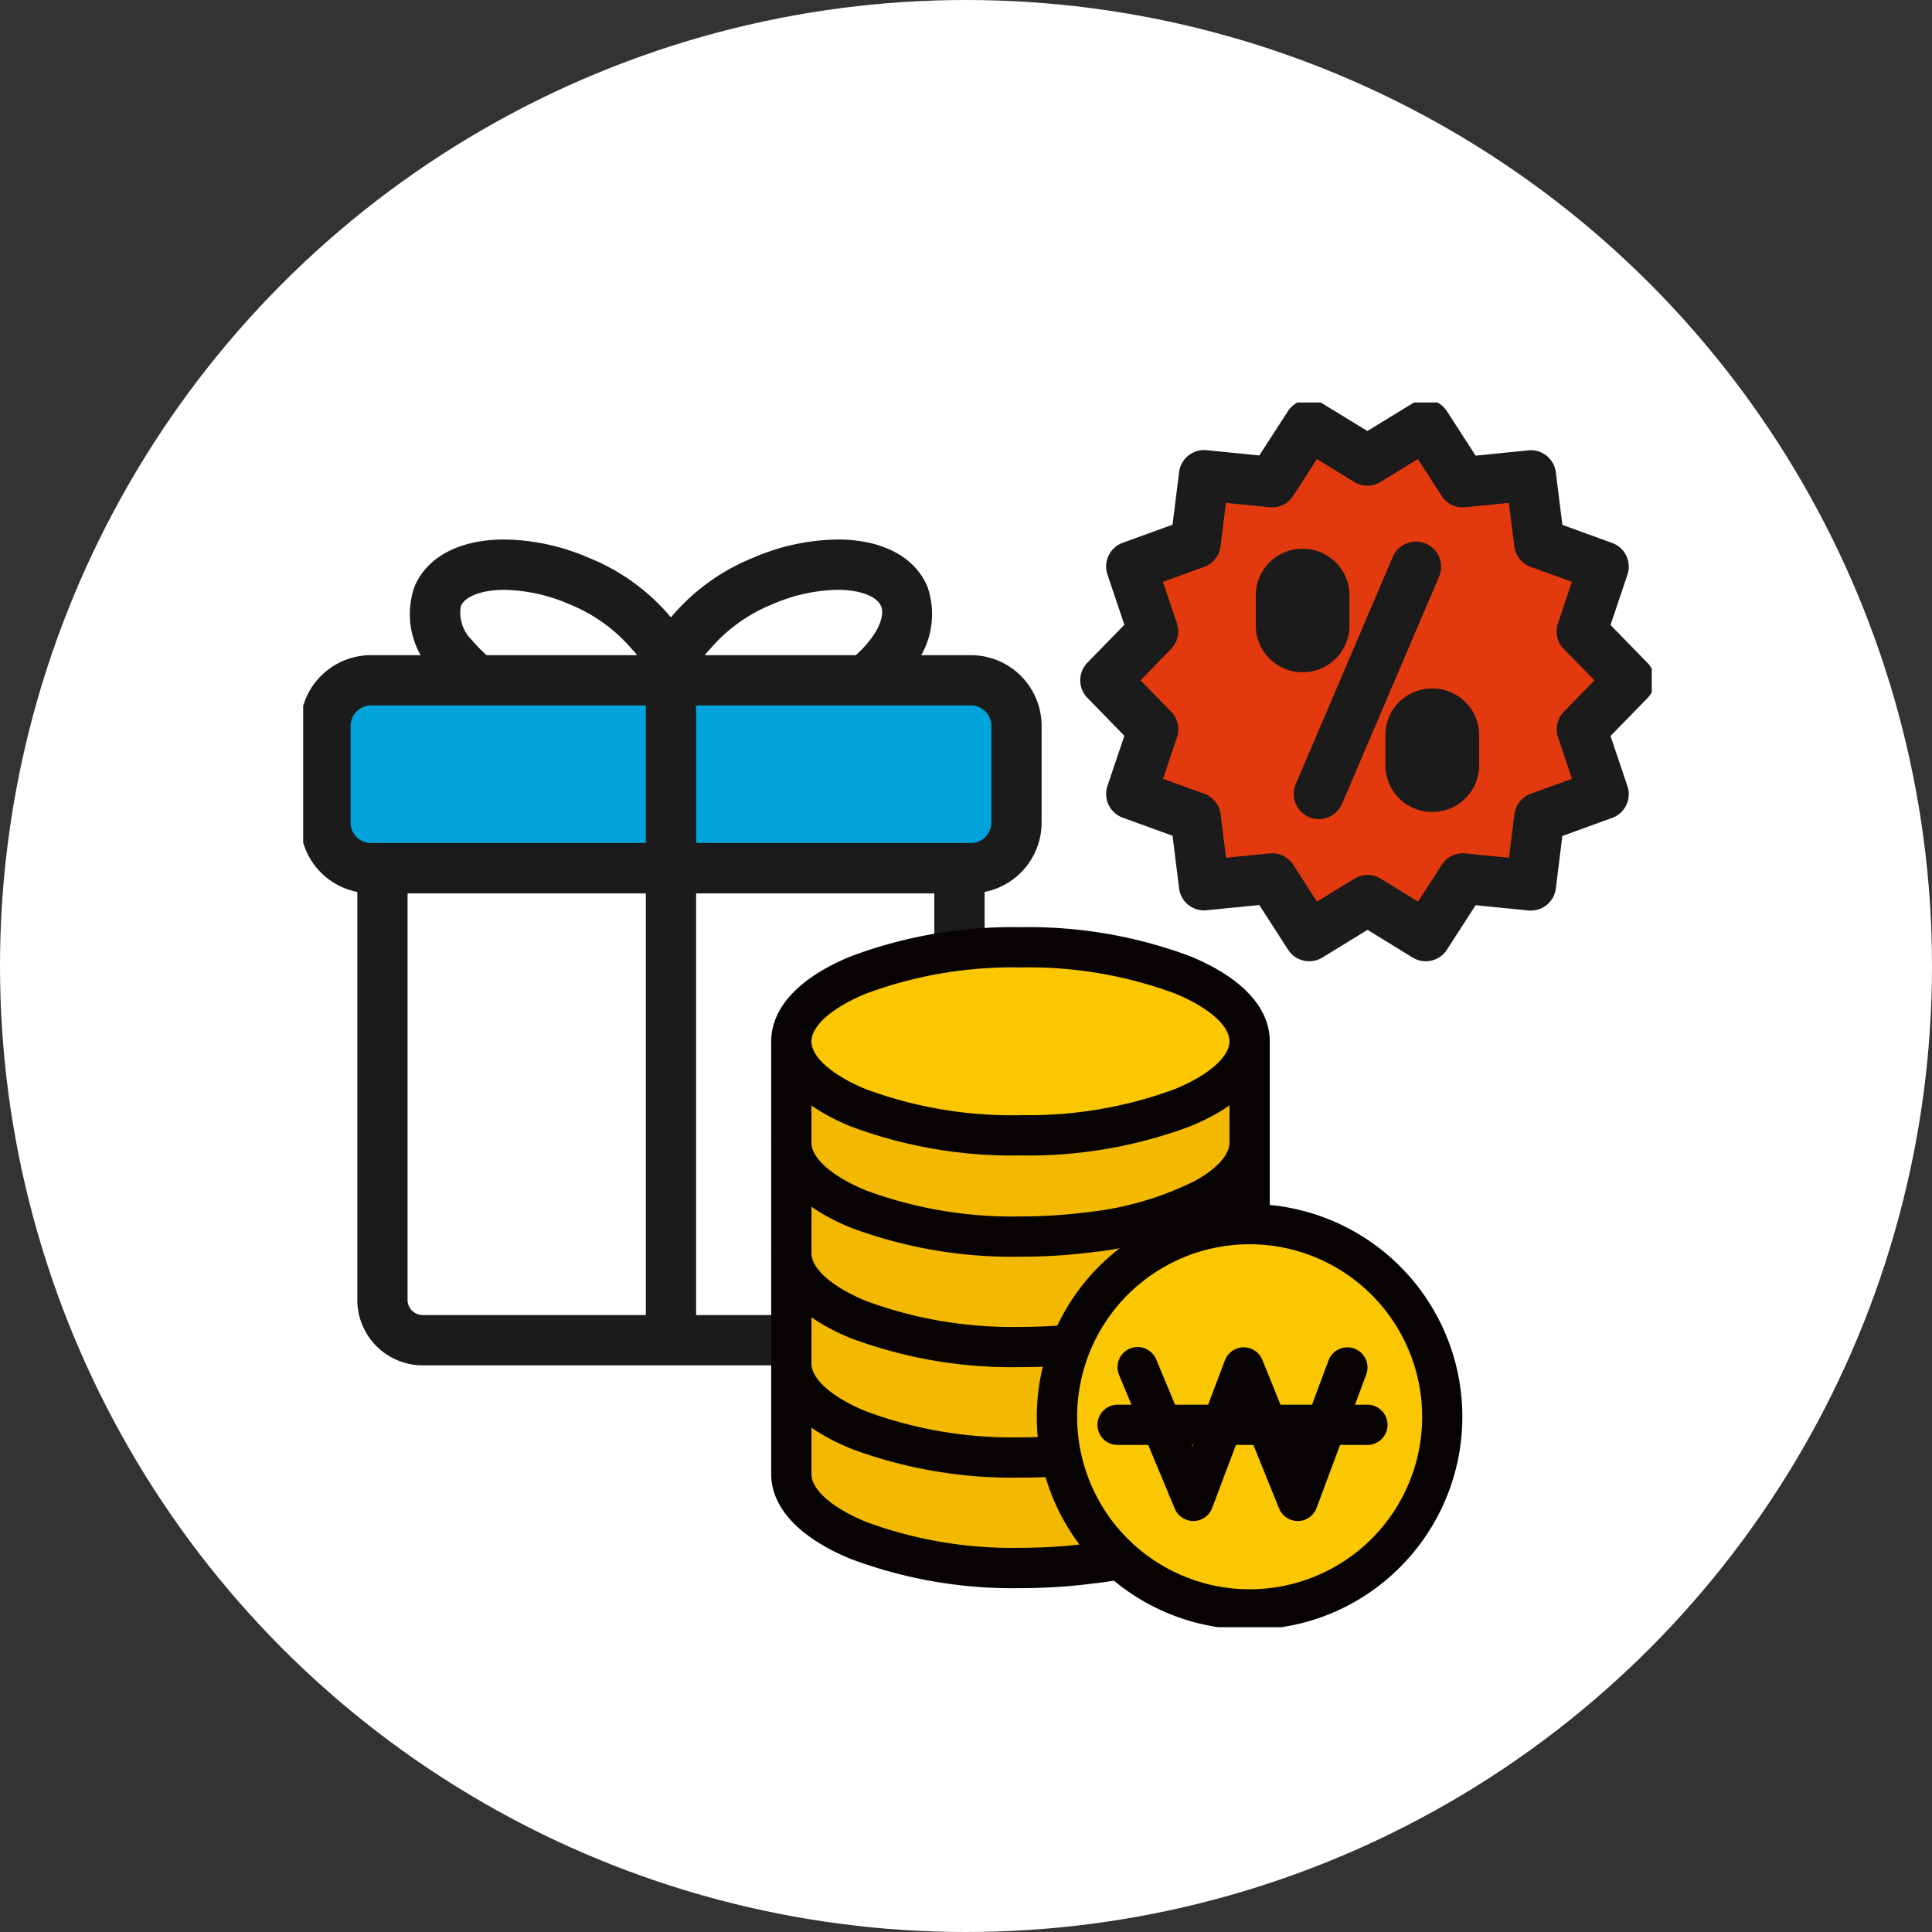
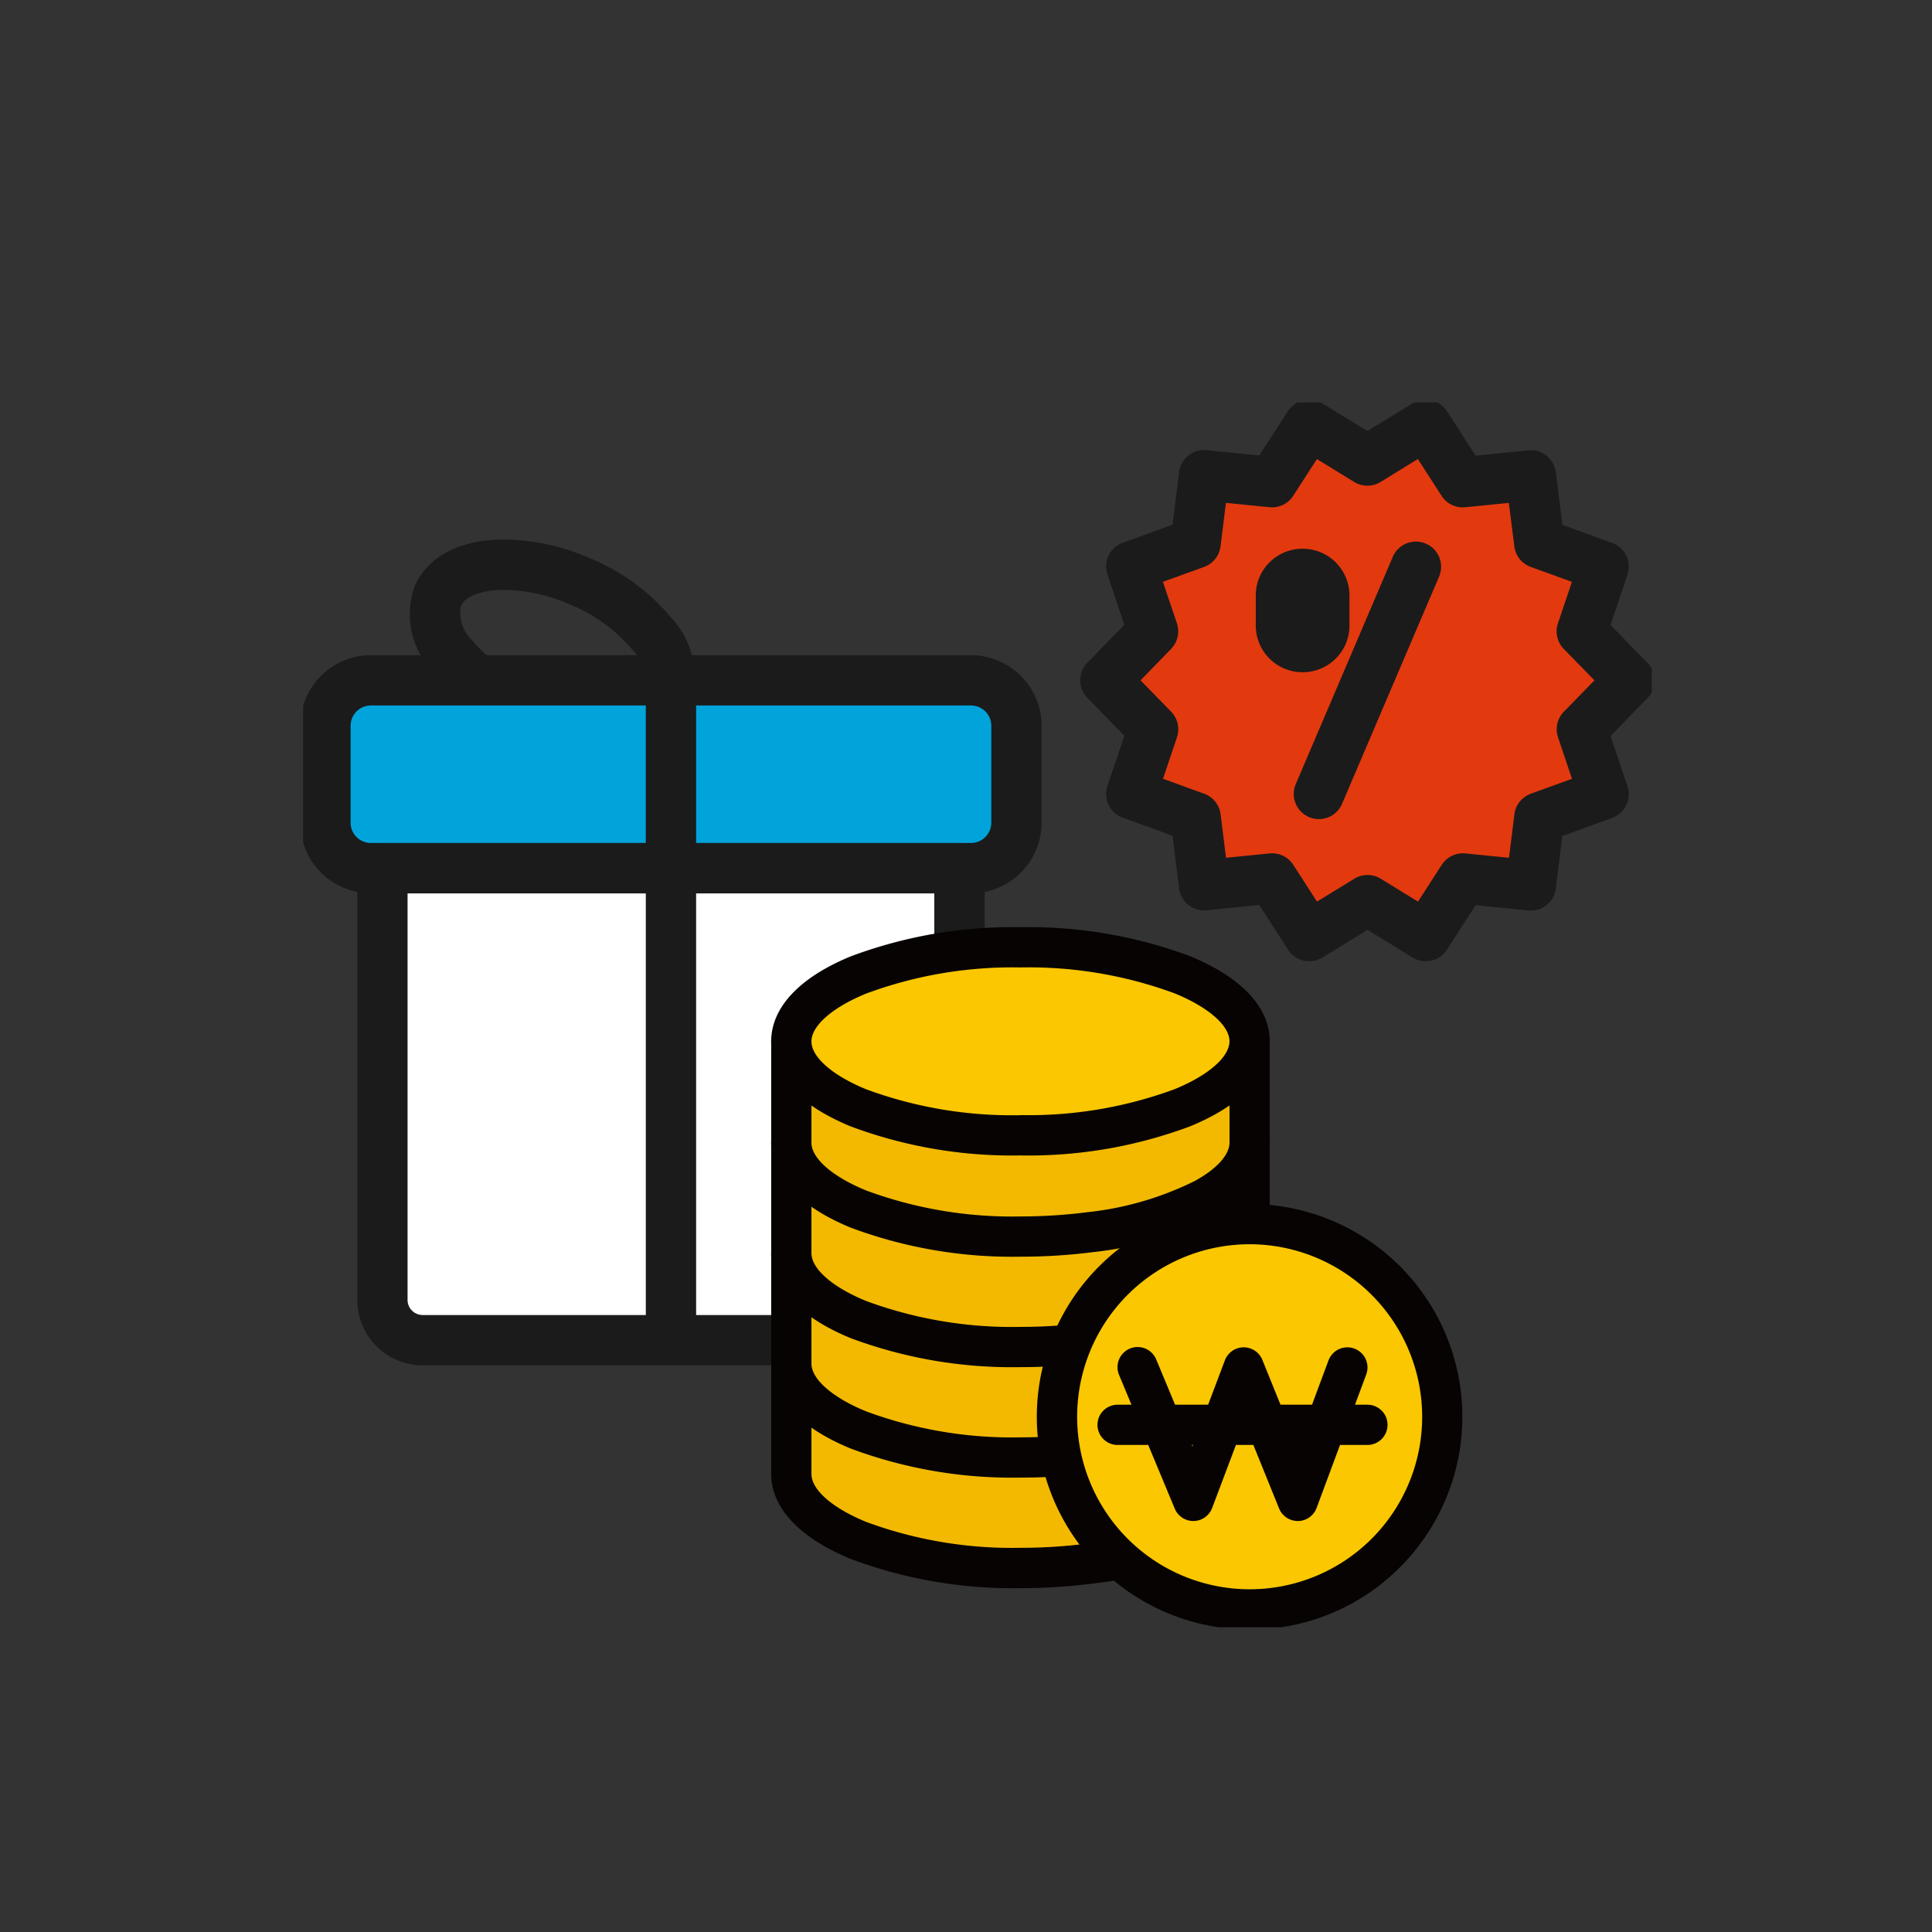
<svg xmlns="http://www.w3.org/2000/svg" width="96" height="96" viewBox="0 0 96 96">
  <rect x="0" y="0" width="96" height="96" fill="#333333" stroke="none" />
  <defs>
    <clipPath id="a">
      <path d="M0 0h67.01v60.855H0z" data-name="사각형 8170" style="fill:none" />
    </clipPath>
  </defs>
  <g data-name="그룹 37329" transform="translate(-1229.713 -4467.144)">
-     <circle cx="48" cy="48" r="48" data-name="타원 853" style="fill:#fff" transform="translate(1229.713 4467.144)" />
    <g data-name="그룹 37308">
      <g data-name="그룹 37307" style="clip-path:url(#a)" transform="translate(1244.778 4487.144)">
-         <path d="M28.939 7.857c2.208 0 3.836.85 4.465 2.332a4.14 4.14 0 0 1-.878 4.2 10.4 10.4 0 0 1-4.121 3.015 10.9 10.9 0 0 1-4.2.912c-2.209 0-3.837-.85-4.467-2.333a4.14 4.14 0 0 1 .877-4.2 10.4 10.4 0 0 1 4.122-3.015 10.9 10.9 0 0 1 4.202-.911m-4.729 7.961a8.5 8.5 0 0 0 3.22-.713c2.765-1.173 4.022-3.116 3.673-3.939-.208-.491-1.058-.809-2.164-.809a8.5 8.5 0 0 0-3.221.713 8 8 0 0 0-3.124 2.247 1.9 1.9 0 0 0-.55 1.691c.209.492 1.056.809 2.165.809z" data-name="패스 20608" style="fill:#1b1b1b" transform="translate(-2.39 -1.05)" />
        <path d="M10.85 7.857a10.9 10.9 0 0 1 4.2.912 10.4 10.4 0 0 1 4.121 3.015 4.14 4.14 0 0 1 .877 4.2c-.63 1.483-2.258 2.334-4.467 2.334a10.9 10.9 0 0 1-4.2-.912 10.4 10.4 0 0 1-4.119-3.016 4.14 4.14 0 0 1-.877-4.2c.629-1.483 2.257-2.333 4.465-2.333m4.728 7.961c1.107 0 1.957-.318 2.165-.81a1.9 1.9 0 0 0-.55-1.69 8 8 0 0 0-3.123-2.247 8.5 8.5 0 0 0-3.221-.713c-1.106 0-1.956.318-2.164.809a1.9 1.9 0 0 0 .549 1.69 8 8 0 0 0 3.125 2.243 8.5 8.5 0 0 0 3.22.717z" data-name="패스 20609" style="fill:#1b1b1b" transform="translate(-.85 -1.05)" />
        <path d="M2.261 0h29.814a2.26 2.26 0 0 1 2.261 2.261v4.81a2.26 2.26 0 0 1-2.262 2.262H2.259A2.26 2.26 0 0 1 0 7.074V2.261A2.26 2.26 0 0 1 2.261 0" data-name="사각형 8168" style="fill:#00a4da" transform="translate(1.106 13.805)" />
        <path d="M2.261-1.25h29.814a3.515 3.515 0 0 1 3.511 3.511v4.81a3.516 3.516 0 0 1-3.512 3.512H2.259A3.513 3.513 0 0 1-1.25 7.074V2.261A3.515 3.515 0 0 1 2.261-1.25m29.813 9.333a1.013 1.013 0 0 0 1.012-1.012v-4.81a1.01 1.01 0 0 0-1.011-1.011H2.261A1.01 1.01 0 0 0 1.25 2.261v4.813a1.01 1.01 0 0 0 1.009 1.009z" data-name="사각형 8169" style="fill:#1b1b1b" transform="translate(1.106 13.805)" />
        <path d="M4.453 26.158v21.451a2 2 0 0 0 2 2h24.668a2 2 0 0 0 2-2V26.158z" data-name="패스 20610" style="fill:#fff" transform="translate(-.513 -3.015)" />
        <path d="M4.453 24.908h28.67a1.25 1.25 0 0 1 1.25 1.25v21.451a3.255 3.255 0 0 1-3.251 3.25H6.453a3.254 3.254 0 0 1-3.25-3.25V26.158a1.25 1.25 0 0 1 1.25-1.25m27.42 2.5H5.7v20.2a.75.75 0 0 0 .75.75h24.671a.75.75 0 0 0 .751-.75z" data-name="패스 20611" style="fill:#1b1b1b" transform="translate(-.513 -3.015)" />
        <path d="M0 33.2a1.25 1.25 0 0 1-1.25-1.25V0A1.25 1.25 0 0 1 0-1.25 1.25 1.25 0 0 1 1.25 0v31.949A1.25 1.25 0 0 1 0 33.2" data-name="선 949" style="fill:#1b1b1b" transform="translate(18.275 14.181)" />
        <path d="M27.415 35.881v21.5c0 2.578 5.1 4.669 11.387 4.669a27 27 0 0 0 3.474-.221c4.59-.6 7.914-2.366 7.914-4.448v-21.5z" data-name="패스 20612" style="fill:#f2b900" transform="translate(-3.16 -4.136)" />
        <path d="M27.415 34.881h22.774a1 1 0 0 1 1 1v21.5c0 .973-.477 2.4-2.752 3.654a17.4 17.4 0 0 1-6.032 1.785 28 28 0 0 1-3.6.23 22.9 22.9 0 0 1-8.434-1.45c-2.551-1.046-3.956-2.547-3.956-4.226v-21.5a1 1 0 0 1 1-.993m21.774 2H28.415v20.5c0 .779 1.04 1.689 2.714 2.376a20.9 20.9 0 0 0 7.671 1.289 26 26 0 0 0 3.344-.213 15.7 15.7 0 0 0 5.326-1.553c1.093-.6 1.719-1.3 1.719-1.9z" data-name="패스 20613" style="fill:#070303" transform="translate(-3.16 -4.136)" />
        <path d="M50.188 35.273c0 2.578-5.1 4.668-11.387 4.668s-11.388-2.09-11.388-4.668S32.513 30.6 38.8 30.6s11.387 2.09 11.387 4.668" data-name="패스 20614" style="fill:#fbc700" transform="translate(-3.159 -3.528)" />
        <path d="M38.8 29.6a22.9 22.9 0 0 1 8.431 1.442c2.551 1.046 3.956 2.547 3.956 4.226s-1.4 3.18-3.956 4.226a22.9 22.9 0 0 1-8.431 1.447 22.9 22.9 0 0 1-8.43-1.441c-2.551-1.046-3.956-2.547-3.956-4.226s1.405-3.18 3.956-4.226A22.9 22.9 0 0 1 38.8 29.6m0 9.336a20.9 20.9 0 0 0 7.672-1.292c1.674-.686 2.714-1.6 2.714-2.376s-1.04-1.689-2.714-2.376A20.9 20.9 0 0 0 38.8 31.6a20.9 20.9 0 0 0-7.671 1.3c-1.675.686-2.715 1.6-2.715 2.376s1.04 1.689 2.715 2.376a20.9 20.9 0 0 0 7.671 1.289z" data-name="패스 20615" style="fill:#070303" transform="translate(-3.159 -3.528)" />
        <path d="M38.8 47.235a22.9 22.9 0 0 1-8.431-1.442c-2.551-1.046-3.956-2.547-3.956-4.226a1 1 0 0 1 2 0c0 .779 1.04 1.689 2.715 2.376a20.9 20.9 0 0 0 7.672 1.292 26 26 0 0 0 3.343-.213 15.7 15.7 0 0 0 5.325-1.552c1.092-.6 1.719-1.3 1.719-1.9a1 1 0 0 1 2 0c0 .973-.477 2.4-2.752 3.654a17.4 17.4 0 0 1-6.032 1.785 28 28 0 0 1-3.603.226" data-name="패스 20616" style="fill:#070303" transform="translate(-3.159 -4.791)" />
        <path d="M38.8 53.438A22.9 22.9 0 0 1 30.37 52c-2.551-1.046-3.956-2.547-3.956-4.226a1 1 0 0 1 2 0c0 .779 1.04 1.689 2.715 2.376a20.9 20.9 0 0 0 7.671 1.288 26 26 0 0 0 3.343-.213 15.7 15.7 0 0 0 5.325-1.552c1.092-.6 1.719-1.3 1.719-1.9a1 1 0 0 1 2 0c0 .973-.477 2.4-2.752 3.654a17.4 17.4 0 0 1-6.032 1.785 28 28 0 0 1-3.603.226" data-name="패스 20617" style="fill:#070303" transform="translate(-3.159 -5.506)" />
        <path d="M38.8 59.642a22.9 22.9 0 0 1-8.43-1.442c-2.551-1.046-3.956-2.547-3.956-4.226a1 1 0 0 1 2 0c0 .779 1.04 1.689 2.715 2.376a20.9 20.9 0 0 0 7.671 1.292 26 26 0 0 0 3.343-.213 15.7 15.7 0 0 0 5.325-1.552c1.092-.6 1.719-1.3 1.719-1.9a1 1 0 0 1 2 0c0 .973-.477 2.4-2.752 3.654a17.4 17.4 0 0 1-6.032 1.785 28 28 0 0 1-3.603.226" data-name="패스 20618" style="fill:#070303" transform="translate(-3.159 -6.221)" />
        <path d="M61.481 55.716a9.573 9.573 0 1 1-9.573-9.572 9.57 9.57 0 0 1 9.573 9.572" data-name="패스 20619" style="fill:#fbc700" transform="translate(-4.879 -5.318)" />
        <path d="M51.908 66.288a10.572 10.572 0 1 1 7.476-3.1 10.5 10.5 0 0 1-7.476 3.1m0-19.144a8.572 8.572 0 1 0 8.573 8.572 8.58 8.58 0 0 0-8.573-8.572" data-name="패스 20620" style="fill:#070303" transform="translate(-4.879 -5.318)" />
        <path d="M54.819 61.824a1 1 0 0 1-.927-.625l-1.725-4.262-1.6 4.24a1 1 0 0 1-1.859.031l-2.761-6.63a1 1 0 1 1 1.846-.769l1.793 4.305L51.2 53.84a1 1 0 0 1 1.862-.022l1.718 4.243 1.568-4.216a1 1 0 1 1 1.875.7l-2.466 6.63a1 1 0 0 1-.923.651z" data-name="패스 20621" style="fill:#070303" transform="translate(-5.401 -6.246)" />
        <path d="M12.413 1H0a1 1 0 0 1-1-1 1 1 0 0 1 1-1h12.413a1 1 0 0 1 1 1 1 1 0 0 1-1 1" data-name="선 950" style="fill:#070303" transform="translate(40.468 50.799)" />
        <path d="m71.1 13.949-2.372 2.433 1.081 3.218-3.195 1.158-.421 3.372-3.38-.337-1.842 2.855-2.9-1.777-2.9 1.777-1.841-2.855-3.382.337-.419-3.372-3.2-1.158 1.085-3.219-2.364-2.432 2.372-2.432L46.338 8.3l3.2-1.157.42-3.373 3.381.338 1.837-2.858 2.9 1.777 2.9-1.777 1.842 2.855 3.381-.339.42 3.373 3.19 1.161-1.085 3.22z" data-name="패스 20622" style="fill:#e3390f" transform="translate(-5.192 -.144)" />
        <path d="M60.97 0a1.25 1.25 0 0 1 1.051.572l1.429 2.213 2.62-.263a1.25 1.25 0 0 1 1.365 1.089l.326 2.613 2.475.9a1.25 1.25 0 0 1 .758 1.576l-.841 2.5 1.838 1.885a1.25 1.25 0 0 1 0 1.745l-1.838 1.886.841 2.494a1.25 1.25 0 0 1-.759 1.574l-2.475.9-.326 2.612a1.25 1.25 0 0 1-1.364 1.089l-2.62-.261-1.428 2.213a1.25 1.25 0 0 1-1.7.388l-2.244-1.377-2.245 1.377a1.25 1.25 0 0 1-1.7-.388L52.7 25.114l-2.621.261a1.25 1.25 0 0 1-1.364-1.09l-.325-2.612-2.476-.9a1.25 1.25 0 0 1-.759-1.574l.841-2.494-1.838-1.886a1.25 1.25 0 0 1 0-1.745l1.838-1.885-.841-2.5a1.25 1.25 0 0 1 .759-1.574l2.476-.9.326-2.613a1.25 1.25 0 0 1 1.365-1.089l2.62.262L54.125.573a1.25 1.25 0 0 1 1.7-.388l2.245 1.376L60.318.185A1.25 1.25 0 0 1 60.97 0m-2.9 4.277a1.25 1.25 0 0 1-.653-.184l-1.853-1.138-1.179 1.827a1.25 1.25 0 0 1-1.175.566l-2.167-.217-.269 2.162a1.25 1.25 0 0 1-.815 1.021l-2.047.741.695 2.062a1.25 1.25 0 0 1-.29 1.272l-1.517 1.56 1.521 1.56a1.25 1.25 0 0 1 .289 1.272l-.694 2.061 2.047.742a1.25 1.25 0 0 1 .815 1.021l.269 2.161 2.168-.216a1.25 1.25 0 0 1 1.174.566l1.179 1.828 1.857-1.139a1.25 1.25 0 0 1 1.307 0l1.856 1.139 1.18-1.828a1.25 1.25 0 0 1 1.174-.566l2.166.216.27-2.162a1.25 1.25 0 0 1 .814-1.02l2.046-.742-.694-2.061a1.25 1.25 0 0 1 .29-1.272l1.521-1.56-1.525-1.559a1.25 1.25 0 0 1-.29-1.272l.695-2.062-2.046-.741a1.25 1.25 0 0 1-.815-1.021L65.1 5.132l-2.166.217a1.25 1.25 0 0 1-1.175-.566l-1.18-1.829-1.852 1.139a1.25 1.25 0 0 1-.653.184z" data-name="패스 20623" style="fill:#1b1b1b" transform="translate(-5.192 -.144)" />
        <path d="M0 12.54a1.3 1.3 0 0 1-.49-.1 1.25 1.25 0 0 1-.66-1.64L3.671-.491a1.25 1.25 0 0 1 1.64-.659 1.25 1.25 0 0 1 .66 1.641L1.15 11.78a1.25 1.25 0 0 1-1.15.76" data-name="선 951" style="fill:#1b1b1b" transform="translate(50.471 8.161)" />
        <path d="M56.039 14.512h-.1a2.32 2.32 0 0 1-2.277-2.358v-1.419a2.32 2.32 0 0 1 2.277-2.358h.1a2.32 2.32 0 0 1 2.278 2.358v1.419a2.32 2.32 0 0 1-2.278 2.358" data-name="패스 20624" style="fill:#1b1b1b" transform="translate(-6.328 -1.11)" />
-         <path d="M63.323 22.358h-.1A2.32 2.32 0 0 1 60.941 20v-1.418a2.32 2.32 0 0 1 2.278-2.359h.1a2.32 2.32 0 0 1 2.281 2.359V20a2.32 2.32 0 0 1-2.277 2.358" data-name="패스 20625" style="fill:#1b1b1b" transform="translate(-7.167 -2.014)" />
      </g>
    </g>
  </g>
</svg>